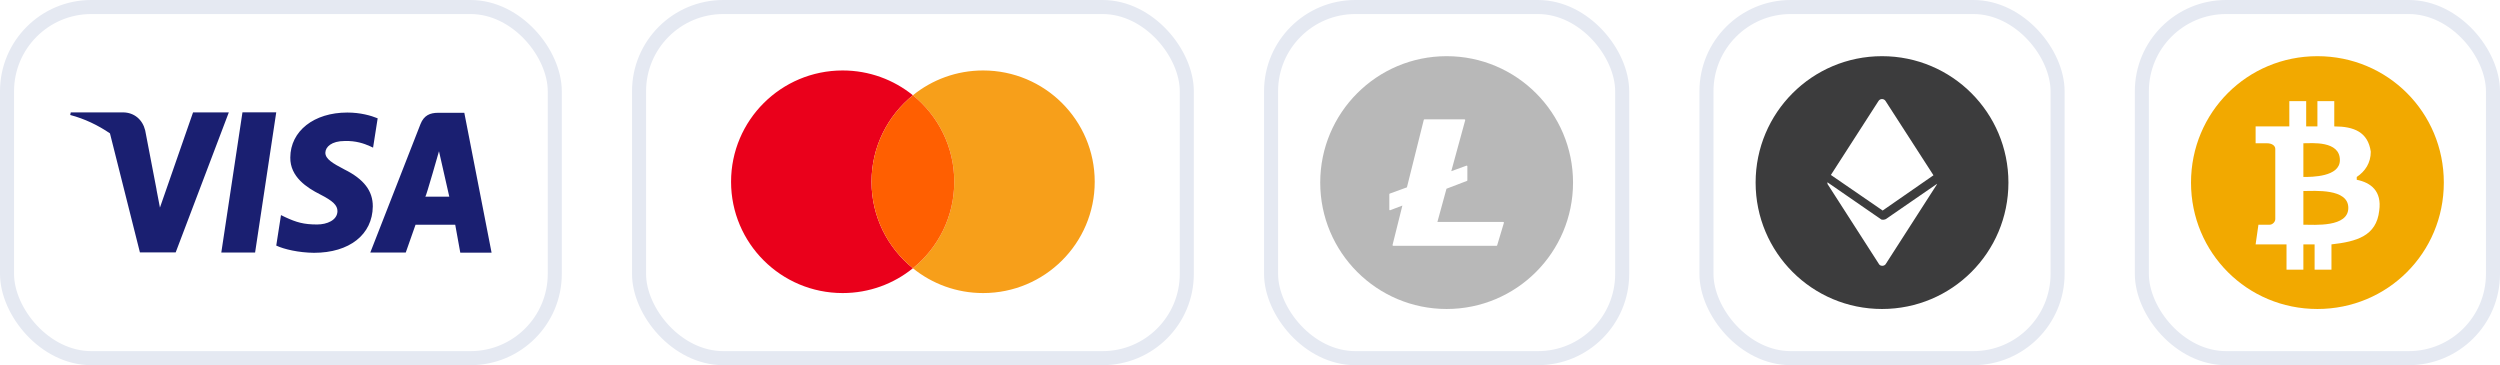
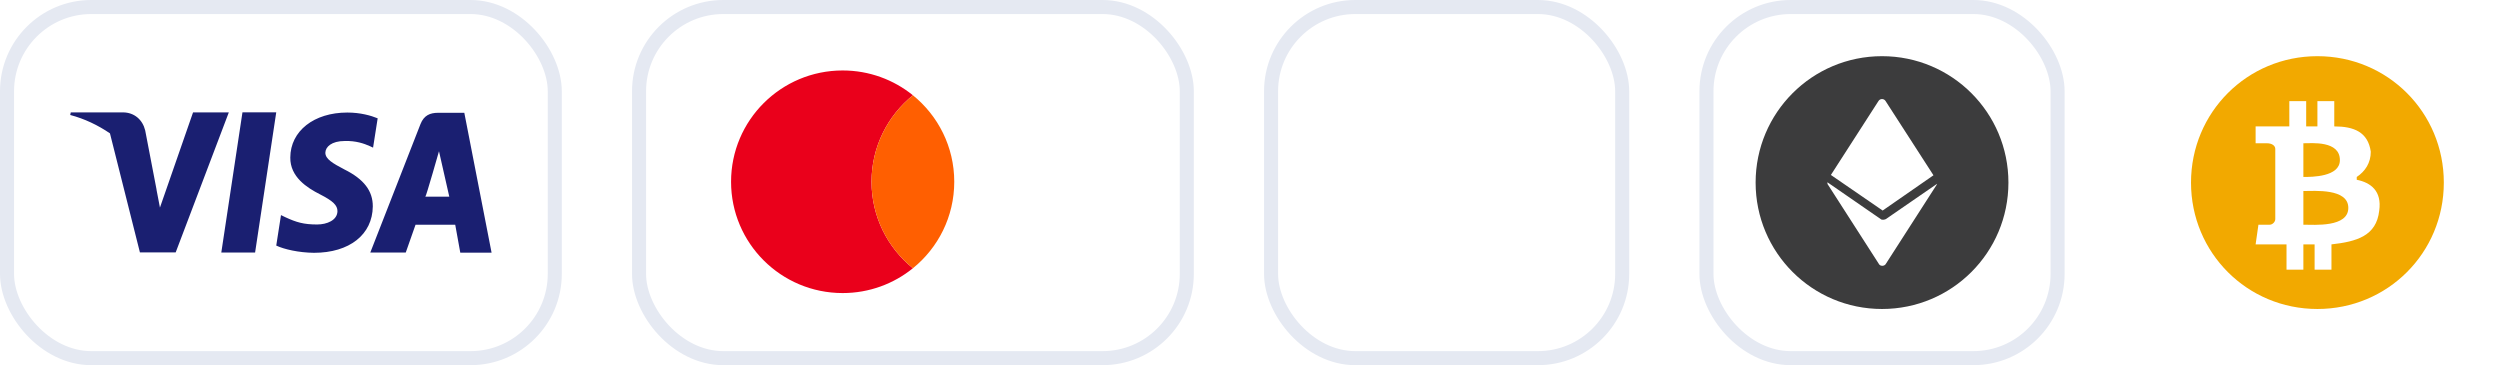
<svg xmlns="http://www.w3.org/2000/svg" width="178px" height="26px" viewBox="0 0 178 26" version="1.1">
  <title>Group 7</title>
  <desc>Created with Sketch.</desc>
  <g id="Page-1" stroke="none" stroke-width="1" fill="none" fill-rule="evenodd">
    <g id="4.0-product-page" transform="translate(-923, -522)">
      <g id="Group-7" transform="translate(923, 522)">
-         <path d="M103,4 C98.029,4 94,8.029 94,13 C94,17.971 98.03,22 103,22 C107.971,22 112,17.971 112,13 C112,8.029 107.971,4 103,4 Z M106.598,17.467 C106.592,17.488 106.573,17.502 106.552,17.502 L99.196,17.502 C99.181,17.502 99.167,17.495 99.157,17.483 C99.148,17.471 99.145,17.456 99.149,17.442 L99.849,14.636 L98.985,14.966 C98.971,14.972 98.954,14.97 98.941,14.961 C98.927,14.952 98.92,14.937 98.92,14.921 L98.92,13.83 C98.92,13.809 98.932,13.791 98.951,13.784 L100.173,13.339 L101.373,8.535 C101.378,8.514 101.398,8.498 101.42,8.498 L104.276,8.498 C104.291,8.498 104.305,8.505 104.315,8.517 C104.324,8.529 104.327,8.545 104.323,8.559 L103.331,12.189 L104.411,11.796 C104.426,11.79 104.442,11.792 104.456,11.802 C104.469,11.811 104.476,11.825 104.476,11.841 L104.476,12.836 C104.476,12.856 104.464,12.874 104.445,12.881 L102.99,13.437 L102.343,15.803 L107.032,15.803 C107.047,15.803 107.062,15.811 107.071,15.823 C107.08,15.835 107.083,15.851 107.078,15.866 L106.598,17.467 Z" id="litecoin" fill="#B8B8B8" fill-rule="nonzero" />
        <path d="M134,4 C129.025,4 125,8.025 125,13 C125,17.975 129.025,22 134,22 C138.975,22 143,17.975 143,13 C143,8.025 138.975,4 134,4 Z M133.751,7.188 C133.864,7.008 134.136,7.008 134.249,7.188 L137.663,12.48 L134.045,14.99 L130.359,12.457 L133.751,7.188 Z M137.889,13.158 L134.271,18.789 C134.226,18.879 134.113,18.925 134.023,18.925 C133.91,18.925 133.819,18.879 133.774,18.789 L130.156,13.158 C130.111,13.113 130.111,13.045 130.111,12.977 L133.91,15.601 C133.955,15.646 134.023,15.646 134.09,15.646 C134.158,15.646 134.204,15.623 134.271,15.601 L137.98,13.045 C137.912,13.068 137.912,13.113 137.889,13.158 Z" id="ethereum" fill="#3C3C3D" fill-rule="nonzero" />
        <path d="M165,4 C170,4 174,8 174,13 C174,18 170,22 165,22 C160,22 156,18 156,13 C156,8 160,4 165,4 Z M167.8,12.6 C168.4,12.2 168.8,11.6 168.8,10.8 C168.6,9.4 167.6,9 166.2,9 L166.2,7.2 L165,7.2 L165,9 C164.8,9 164.4,9 164.2,9 L164.2,7.2 L163,7.2 L163,9 C162.8,9 162.6,9 162.2,9 L160.6,9 L160.6,10.2 C160.6,10.2 161.4,10.2 161.4,10.2 C161.8,10.2 162,10.4 162,10.6 L162,12.6 L162,15.6 C162,15.8 161.8,16 161.6,16 C161.6,16 160.8,16 160.8,16 L160.6,17.4 L162,17.4 C162.2,17.4 162.6,17.4 162.8,17.4 L162.8,19.2 L164,19.2 L164,17.4 C164.4,17.4 164.6,17.4 164.8,17.4 L164.8,19.2 L166,19.2 L166,17.4 C167.8,17.2 169.2,16.8 169.4,15 C169.6,13.6 168.8,13 167.8,12.8 L167.8,12.6 Z M164,10.2 C164.6,10.2 166.6,10 166.6,11.4 C166.6,12.6 164.6,12.6 164,12.6 L164,10.4 L164,10.2 Z M164,16 L164,13.6 C164.8,13.6 167.2,13.4 167.2,14.8 C167.2,16.2 164.8,16 164,16 Z" id="bitcoin" fill="#F2A900" />
        <g id="master-card" transform="translate(45, 0)">
          <rect id="Rectangle" stroke="#E5E9F2" fill-rule="nonzero" x="0.5" y="0.5" width="39" height="25" rx="6" />
          <rect id="Rectangle" stroke="#E5E9F2" fill-rule="nonzero" x="45.5" y="0.5" width="25" height="25" rx="6" />
          <rect id="Rectangle" stroke="#E5E9F2" fill-rule="nonzero" x="76.5" y="0.5" width="25" height="25" rx="6" />
-           <rect id="Rectangle" stroke="#E5E9F2" fill-rule="nonzero" x="107.5" y="0.5" width="25" height="25" rx="6" />
          <path d="M17.052,12.942 C17.052,10.455 18.201,8.236 19.998,6.783 C18.632,5.679 16.892,5.017 14.997,5.017 C10.609,5.017 7.052,8.565 7.052,12.942 C7.052,17.318 10.609,20.866 14.997,20.866 C16.892,20.866 18.632,20.204 19.998,19.099 C18.201,17.647 17.052,15.428 17.052,12.942 Z" id="Path" fill="#EA001B" />
-           <path d="M24.998,5.017 C23.103,5.017 21.364,5.679 19.998,6.783 C21.795,8.236 22.943,10.455 22.943,12.942 C22.943,15.428 21.795,17.647 19.998,19.1 C21.364,20.204 23.103,20.866 24.998,20.866 C29.387,20.866 32.944,17.318 32.944,12.942 C32.944,8.565 29.386,5.017 24.998,5.017 Z" id="Path" fill="#F79F1A" />
          <path d="M22.943,12.942 C22.943,10.455 21.795,8.236 19.998,6.783 C18.201,8.236 17.052,10.455 17.052,12.942 C17.052,15.428 18.201,17.647 19.998,19.1 C21.795,17.647 22.943,15.428 22.943,12.942 Z" id="Path" fill="#FF5F01" />
        </g>
        <g id="visa" fill-rule="nonzero">
          <rect id="Rectangle" stroke="#E5E9F2" x="0.5" y="0.5" width="39" height="25" rx="6" />
          <path d="M7.829,9.495 C6.977,8.914 6.017,8.454 5,8.187 L5.038,8.002 L8.773,8.002 C9.568,8.013 10.154,8.526 10.338,9.287 L11.151,13.519 C11.147,13.509 11.144,13.499 11.14,13.489 L11.388,14.78 L13.746,8 L13.746,8.001 L16.292,8.001 L12.509,17.97 L9.962,17.97 L7.829,9.495 Z M17.263,8 C17.263,8 19.668,8 19.668,8 L18.163,17.98 L15.757,17.98 L17.263,8 Z M24.522,12.065 C25.909,12.754 26.551,13.597 26.543,14.698 C26.522,16.704 24.879,18 22.353,18 C21.274,17.988 20.235,17.752 19.669,17.485 L20.006,15.315 L20.323,15.468 C21.105,15.829 21.621,15.983 22.581,15.983 C23.274,15.983 24.016,15.684 24.027,15.037 C24.027,14.616 23.71,14.308 22.779,13.834 C21.867,13.371 20.65,12.601 20.669,11.212 C20.68,9.329 22.353,8.013 24.73,8.013 C25.661,8.013 26.414,8.229 26.89,8.424 L26.563,10.512 L26.344,10.409 C25.908,10.214 25.334,10.018 24.552,10.039 C23.601,10.039 23.175,10.461 23.165,10.872 C23.165,11.324 23.681,11.623 24.522,12.065 Z M33.059,8.031 L35,17.988 L32.772,17.988 L32.412,16 L29.586,16 L28.89,17.98 L26.365,17.98 L29.939,8.834 C30.188,8.207 30.624,8.031 31.198,8.031 L33.059,8.031 Z M30.286,14.001 C30.762,14.001 31.989,14.001 31.989,14.001 L31.256,10.769 C31.256,10.769 30.335,14.006 30.286,14.001 Z" id="Combined-Shape" fill="#1A1F71" />
        </g>
      </g>
    </g>
  </g>
</svg>